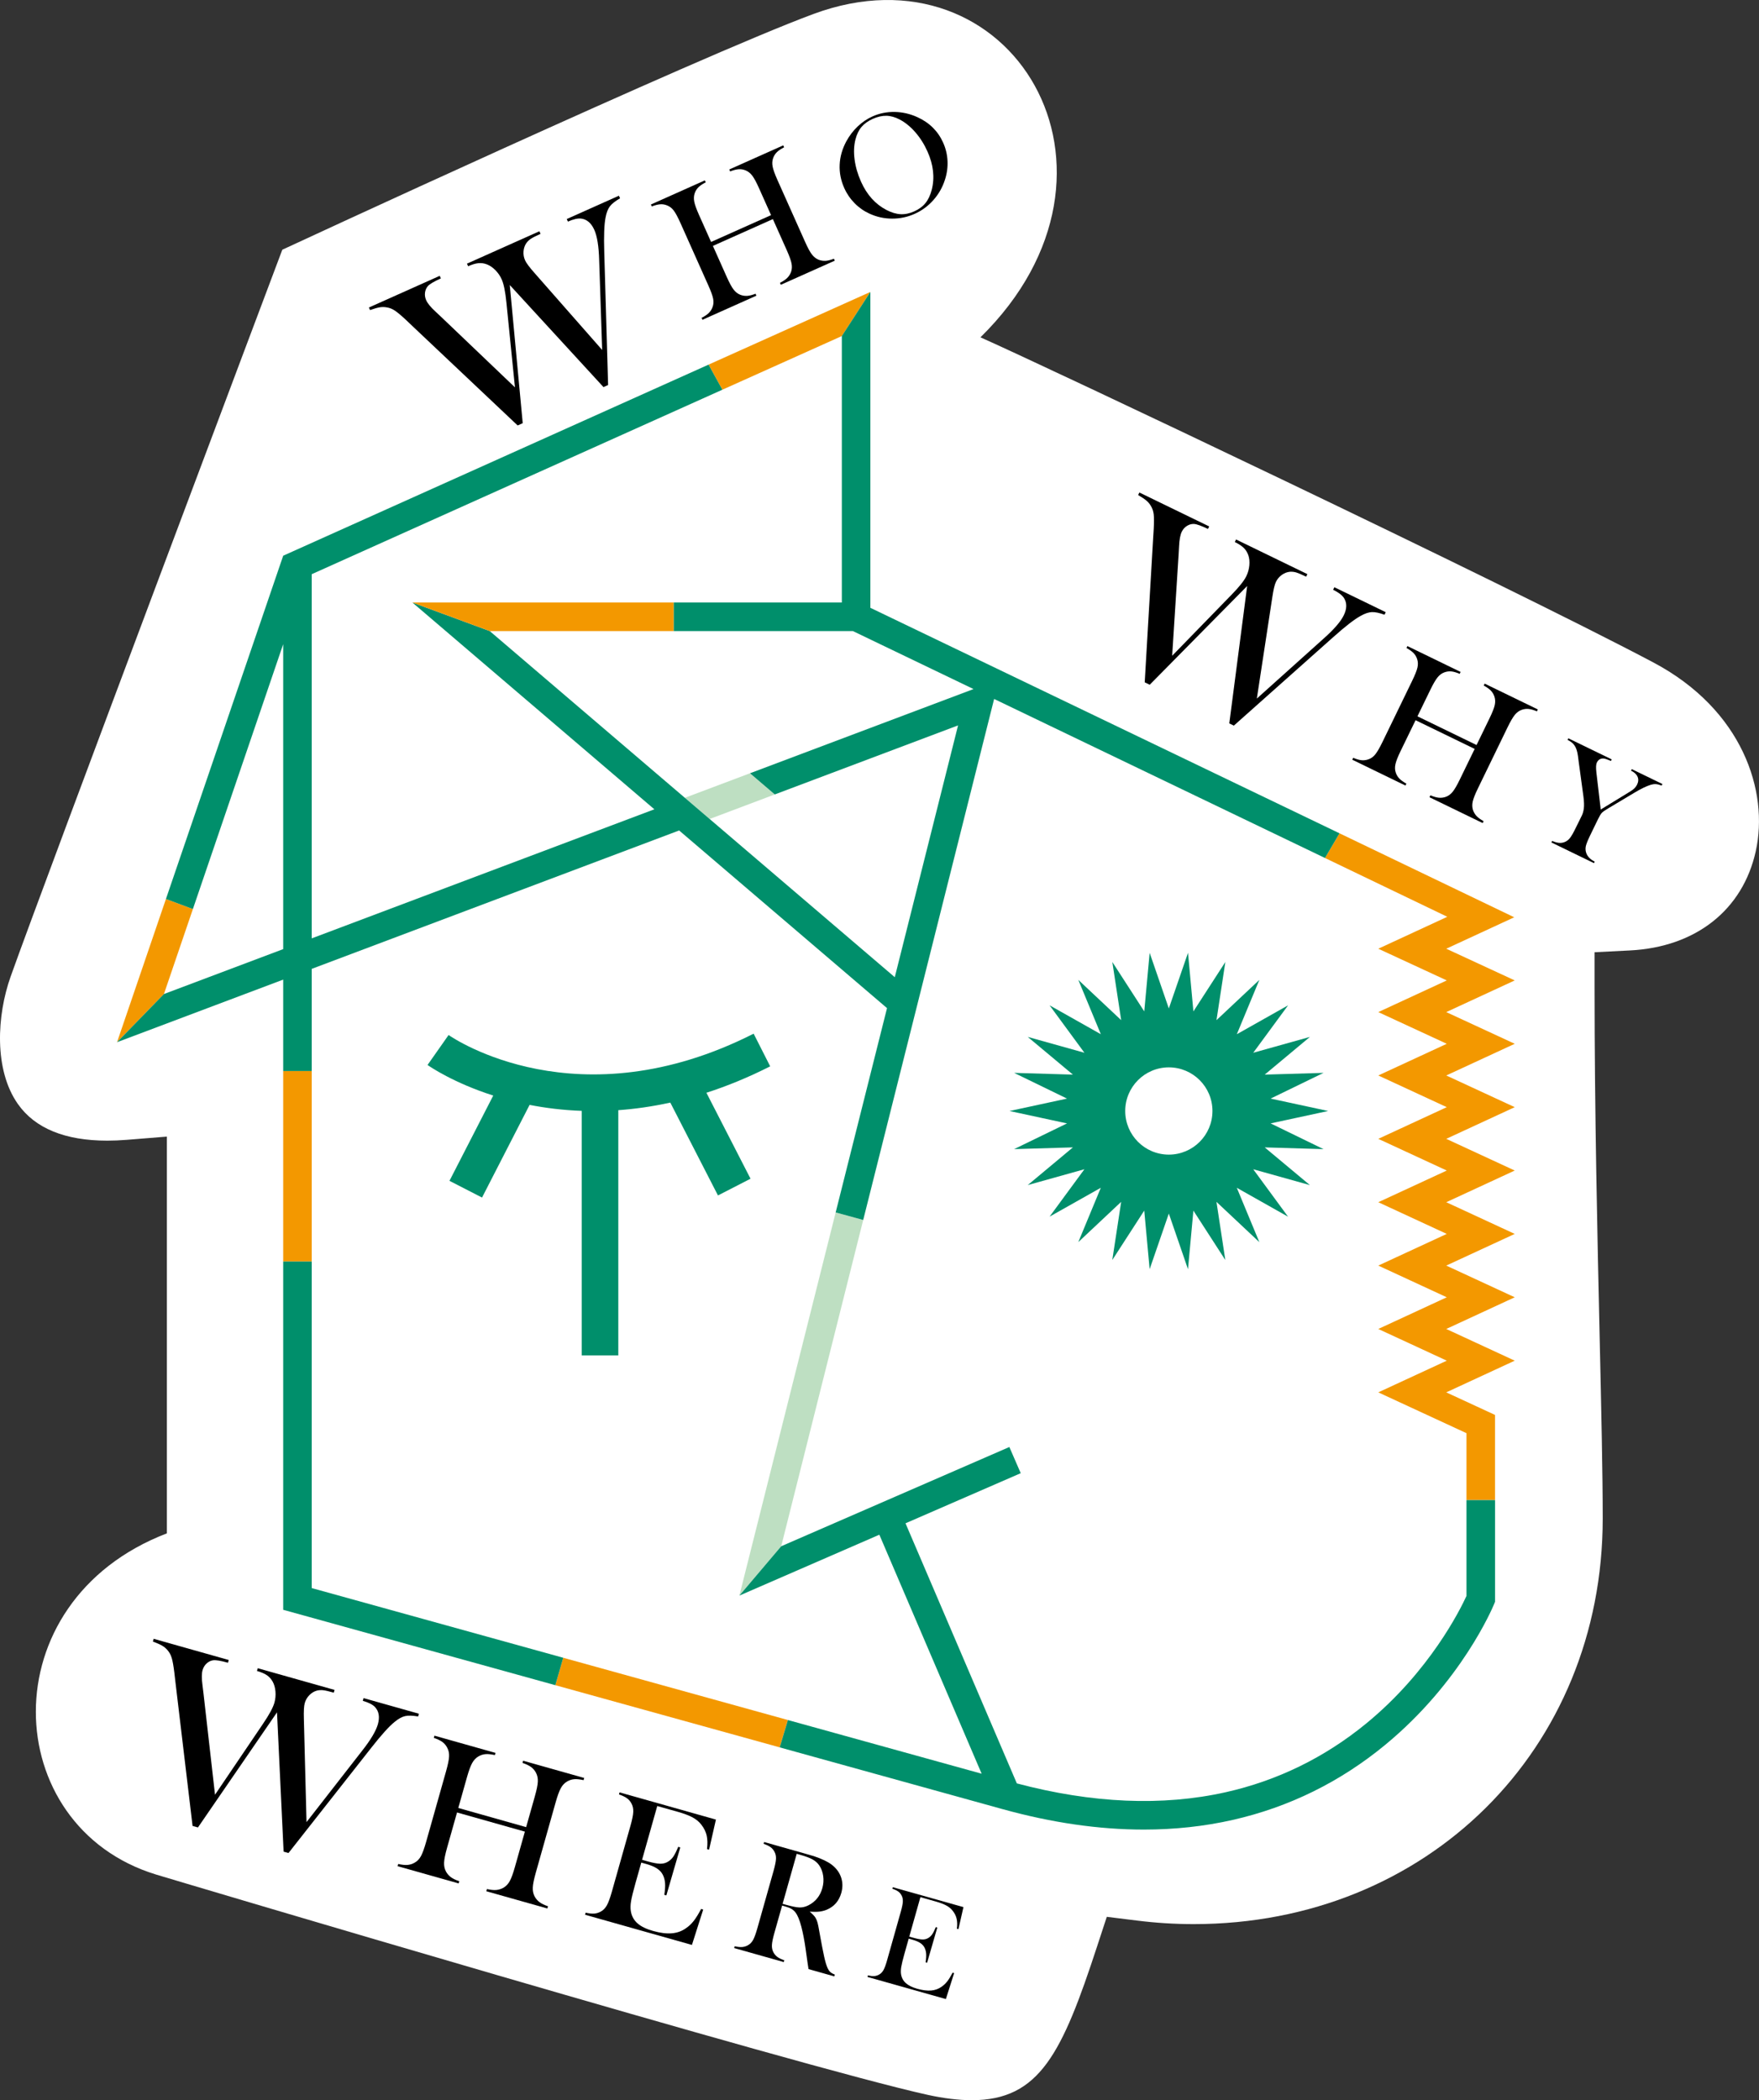
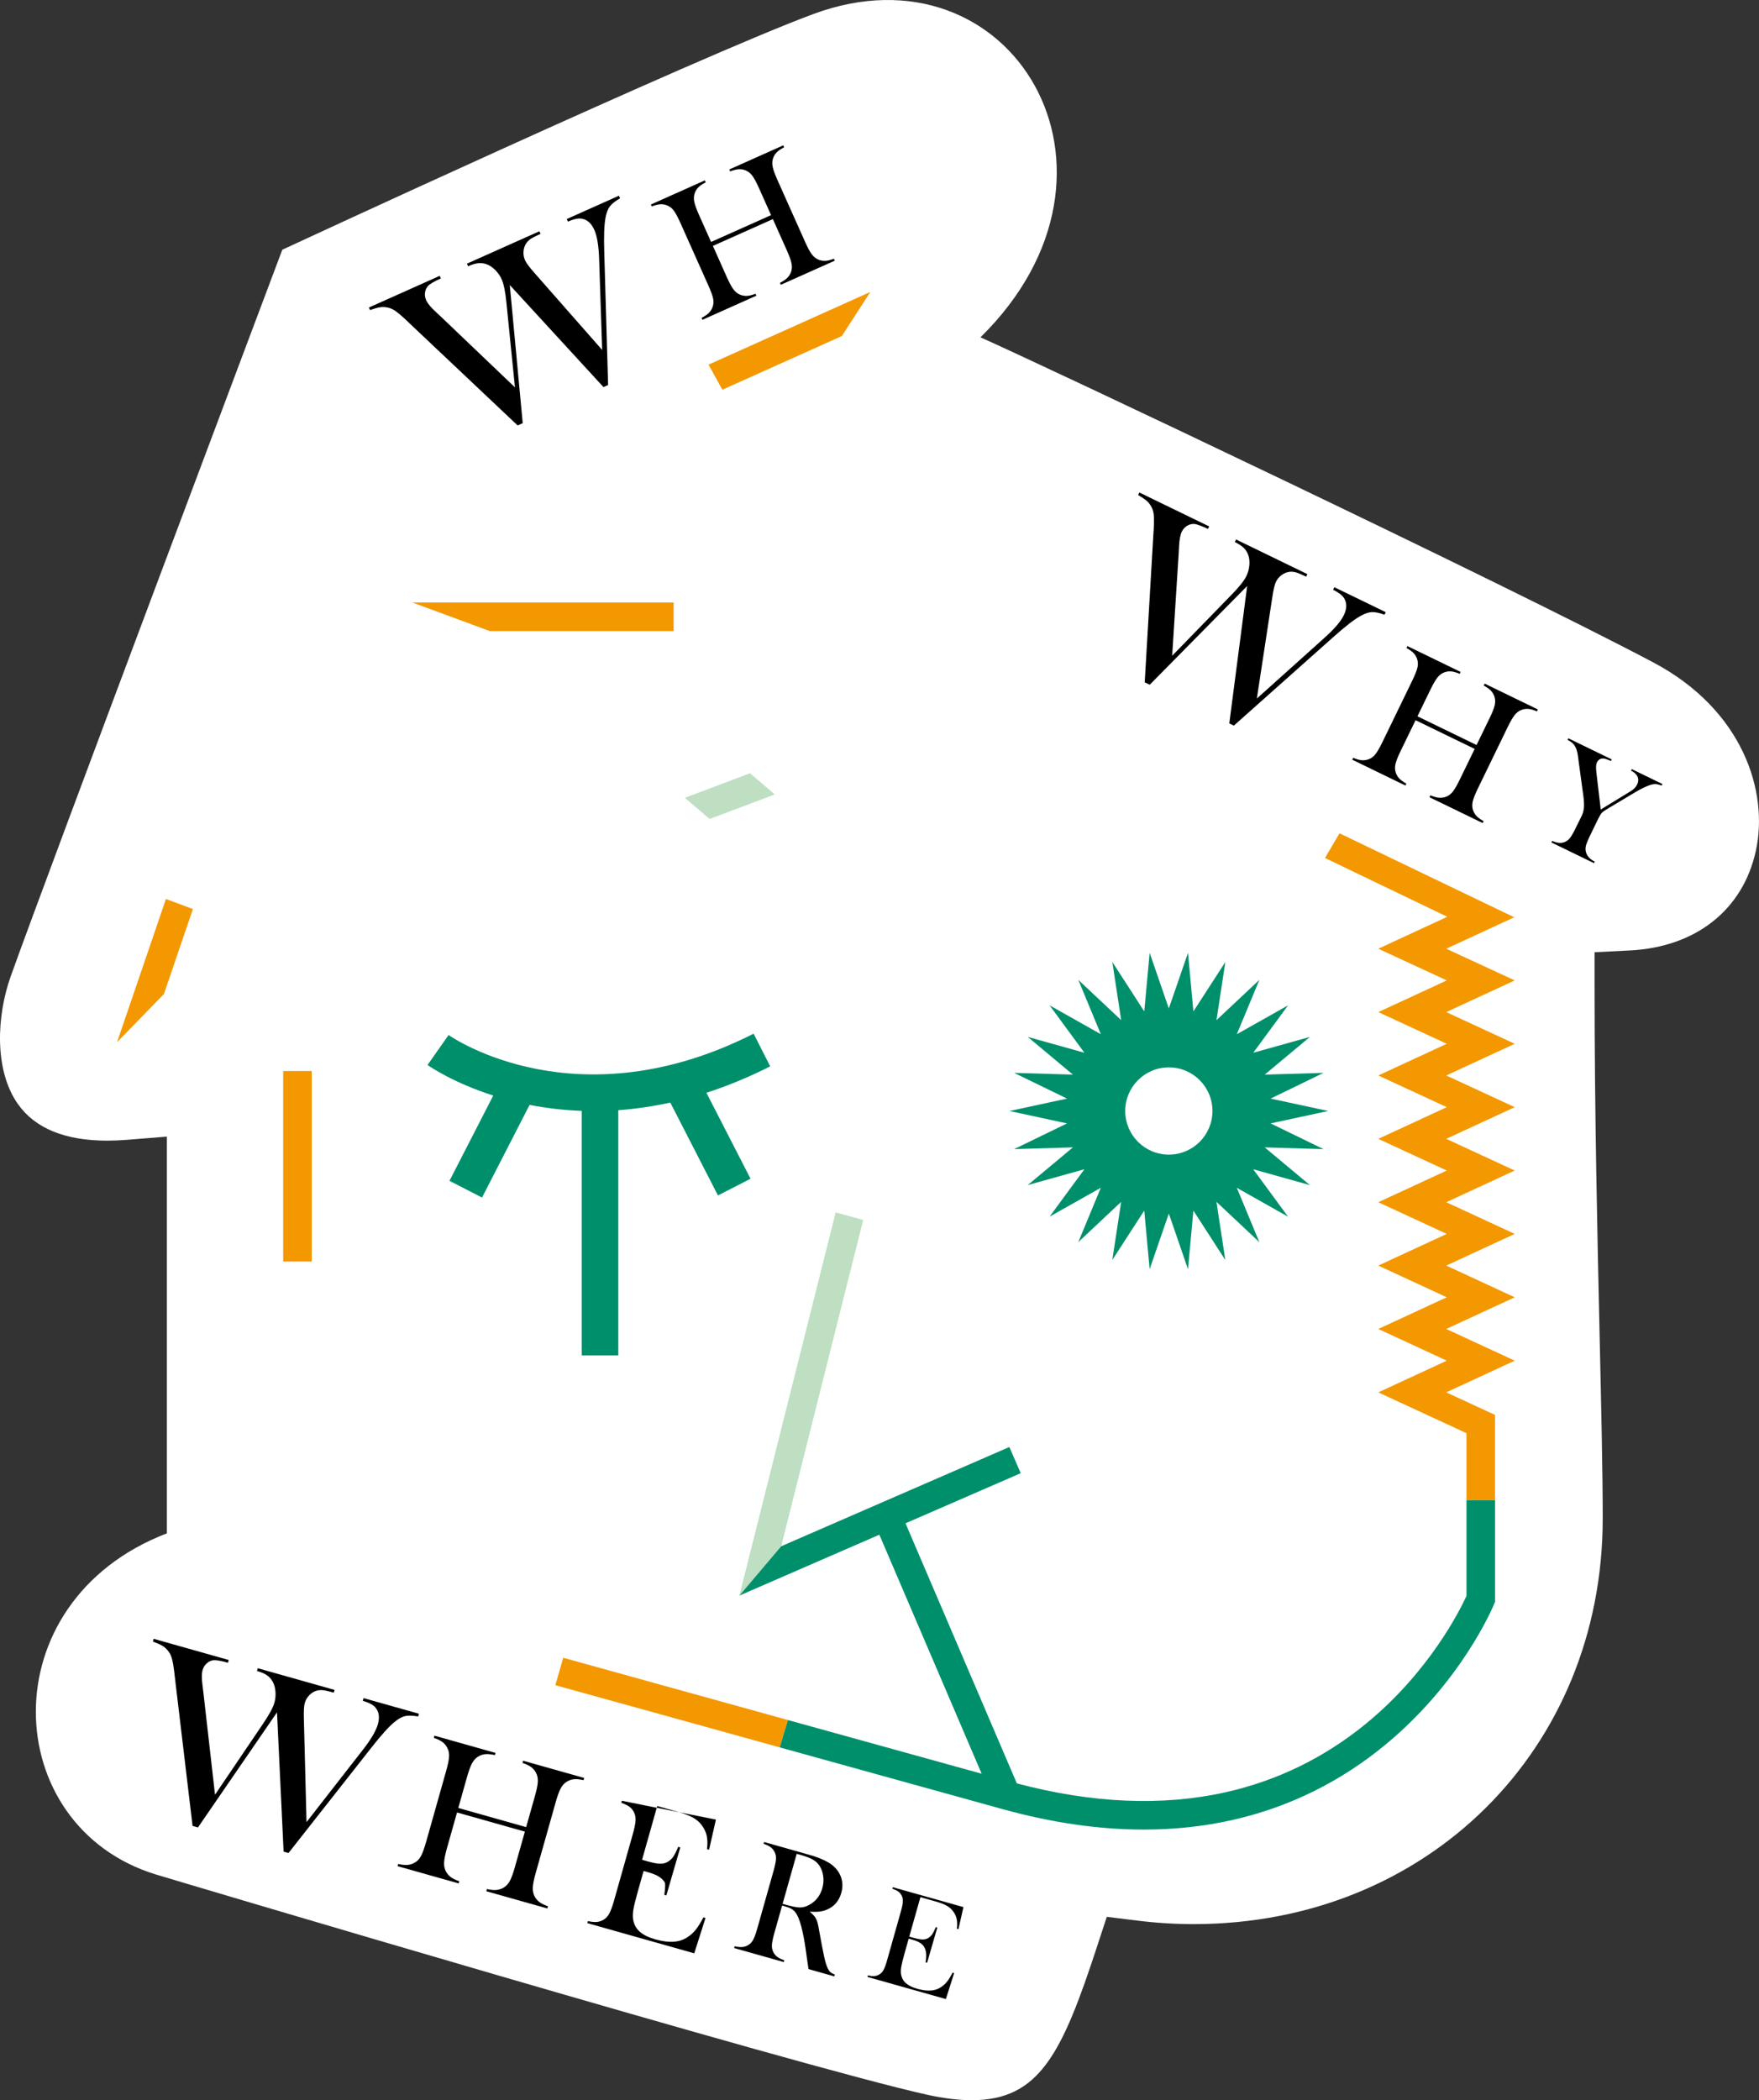
<svg xmlns="http://www.w3.org/2000/svg" version="1.1" x="0px" y="0px" viewBox="0 0 134.175 160.166" style="enable-background:new 0 0 134.175 160.166;" xml:space="preserve">
  <rect x="0" y="0" width="134.175" height="160.166" fill="#333333" stroke="none" />
  <style type="text/css">
	.st0{fill:#FFFFFF;}
	.st1{fill:#008F6B;}
	.st2{fill:#F39800;}
	.st3{fill:#BEDFC2;}
	.st4{fill:none;}
</style>
  <g id="カットパス">
</g>
  <g id="デザイン">
    <g>
      <path class="st0" d="M74.123,160.166c-0.992,0-2.117-0.136-3.344-0.404    c-9.629-2.11-58.204-16.598-58.89-16.809c-11.968-3.669-12.725-20.815,0.841-26.016    c0-4.743,0-30.257,0-30.257l-3.062,0.247c-0.511,0.041-1.011,0.062-1.485,0.062    c-3.217,0-5.509-0.937-6.814-2.787c-1.845-2.613-1.61-6.767-0.559-9.722    c2.555-7.187,20.724-55.435,20.724-55.435S53.144,4.37,62.038,1.071    C77.125-4.524,87.741,13.007,74.788,25.726c4.946,2.19,39.883,18.738,51.321,24.791    c6.809,3.604,8.832,9.831,7.818,14.403c-0.994,4.484-4.584,7.312-9.603,7.564l-2.692,0.136v2.695    c0,9.481,0.215,19.012,0.388,26.669c0.126,5.562,0.234,10.366,0.234,13.813    c0,17.639-13.415,30.94-31.204,30.941c-1.425,0-2.875-0.09-4.309-0.269l-2.316-0.287l-0.727,2.218    C81.021,156.581,79.306,160.166,74.123,160.166z" />
      <g>
        <g>
          <path class="st1" d="M58.75,81.322l-1.263-2.491c-13.403,6.788-22.872,0.378-23.269,0.102l-1.606,2.285      c0.178,0.126,1.975,1.361,5.012,2.332l-3.339,6.503l2.484,1.276l3.628-7.067      c1.207,0.236,2.536,0.404,3.974,0.455v18.648h2.793V84.665c1.26-0.09,2.584-0.275,3.966-0.579      l3.636,7.082l2.484-1.276l-3.365-6.555C55.448,82.833,57.072,82.172,58.75,81.322z" />
          <path class="st1" d="M96.922,85.673l4.387-0.946l-4.387-0.946l4.036-1.961l-4.485,0.133l3.445-2.875      l-4.322,1.208l2.657-3.616l-3.909,2.203l1.719-4.145l-3.271,3.072l0.677-4.436l-2.437,3.768      l-0.412-4.468l-1.463,4.243l-1.462-4.243l-0.412,4.468l-2.436-3.769l0.676,4.436l-3.271-3.072      l1.719,4.145l-3.909-2.204l2.656,3.617l-4.322-1.208l3.445,2.876l-4.485-0.133l4.036,1.962      l-4.387,0.946l4.387,0.946l-4.036,1.961l4.485-0.133l-3.445,2.875l4.322-1.208l-2.657,3.616      l3.909-2.203l-1.719,4.145l3.271-3.072l-0.677,4.436l2.437-3.768l0.412,4.469l1.463-4.243      l1.462,4.243l0.412-4.468l2.436,3.769l-0.676-4.436l3.271,3.072l-1.719-4.145l3.909,2.204      l-2.656-3.617l4.322,1.208l-3.445-2.876l4.485,0.133L96.922,85.673z M89.158,88.054      c-1.838,0-3.327-1.49-3.327-3.327s1.49-3.327,3.327-3.327c1.838,0,3.327,1.49,3.327,3.327      S90.995,88.054,89.158,88.054z" />
        </g>
        <g>
          <g>
            <polygon class="st2" points="110.398,69.917 105.134,72.352 110.358,74.769 105.134,77.185 110.358,79.602        105.134,82.018 110.358,84.435 105.134,86.851 110.357,89.268 105.134,91.684 110.357,94.101        105.134,96.517 110.358,98.934 105.134,101.351 110.358,103.768 105.134,106.185 111.862,109.298        111.862,114.401 114.039,114.401 114.039,107.906 110.319,106.185 115.543,103.768 110.319,101.351        115.543,98.934 110.319,96.517 115.543,94.101 110.32,91.684 115.543,89.268 110.319,86.851        115.543,84.435 110.319,82.018 115.543,79.602 110.319,77.185 115.543,74.769 110.319,72.352        115.503,69.954 102.176,63.55 101.068,65.433      " />
            <polygon class="st2" points="64.214,25.628 66.391,22.264 54.047,27.808 55.101,29.721      " />
            <polygon class="st3" points="54.13,62.458 59.1,60.586 57.21,58.971 52.24,60.843      " />
            <polygon class="st3" points="63.744,92.463 56.4,121.682 59.591,117.921 65.845,93.038      " />
            <line class="st4" x1="23.779" y1="81.678" x2="23.779" y2="96.209" />
            <rect x="21.602" y="81.678" class="st2" width="2.177" height="14.532" />
            <polygon class="st2" points="14.714,69.326 12.658,68.559 8.927,79.482 12.504,75.808      " />
            <polygon class="st2" points="42.962,126.425 42.36,128.517 59.474,133.258 60.1,131.173      " />
            <g>
-               <polygon class="st1" points="23.779,121.111 23.779,96.209 21.602,96.209 21.602,122.767 42.36,128.517         42.962,126.425       " />
              <path class="st1" d="M111.862,114.401v7.308c-0.453,0.992-2.796,5.757-7.659,9.738        c-3.162,2.588-6.765,4.349-10.709,5.233c-4.816,1.079-10.173,0.853-15.93-0.673l-8.492-19.836        l8.789-3.822l-0.868-1.996l-17.402,7.568l-3.19,3.762l10.675-4.642l7.803,18.227l-14.778-4.094        l-0.626,2.086l17.006,4.711c3.748,1.038,7.348,1.558,10.769,1.558c2.35,0,4.615-0.245,6.784-0.737        c4.286-0.971,8.197-2.896,11.626-5.722c5.82-4.797,8.2-10.477,8.299-10.716l0.082-0.199v-7.753        H111.862z" />
-               <polygon class="st1" points="66.391,46.353 66.391,22.264 64.214,25.628 64.214,45.949 51.384,45.949         51.384,48.126 65.055,48.126 74.26,52.55 57.21,58.971 59.1,60.586 73.08,55.321         68.253,74.524 54.13,62.458 52.24,60.843 37.356,48.126 31.456,45.949 49.914,61.719         23.779,71.562 23.779,43.789 55.101,29.721 54.047,27.808 21.602,42.38 12.658,68.559         14.714,69.326 21.602,49.126 21.602,72.382 12.504,75.808 8.927,79.482 21.602,74.708 21.602,81.678         23.779,81.678 23.779,73.888 51.804,63.334 67.661,76.882 63.744,92.463 65.845,93.038         75.831,53.305 101.068,65.433 102.176,63.55       " />
            </g>
            <polygon class="st2" points="37.356,48.126 51.384,48.126 51.384,45.949 31.456,45.949      " />
          </g>
        </g>
      </g>
      <g>
        <path d="M28.138,23.452l5.404-2.416l0.088,0.197c-0.504,0.225-0.831,0.416-0.981,0.572     c-0.124,0.138-0.2,0.307-0.229,0.504c-0.028,0.199,0.002,0.395,0.089,0.589     c0.107,0.241,0.348,0.533,0.72,0.875l0.461,0.432l5.59,5.336l-0.651-6.461     c-0.082-0.829-0.202-1.421-0.361-1.776c-0.118-0.264-0.279-0.499-0.485-0.705     c-0.206-0.207-0.421-0.354-0.645-0.438c-0.215-0.083-0.433-0.112-0.653-0.09     c-0.22,0.023-0.479,0.101-0.777,0.233l-0.088-0.197l5.524-2.469l0.088,0.197     c-0.338,0.151-0.578,0.272-0.719,0.363c-0.142,0.089-0.262,0.203-0.359,0.335     c-0.126,0.179-0.199,0.39-0.219,0.628c-0.021,0.24,0.019,0.471,0.118,0.693     c0.093,0.207,0.333,0.529,0.722,0.968l5.158,5.868l-0.229-6.855     c-0.03-1.052-0.154-1.822-0.372-2.308c-0.228-0.509-0.558-0.795-0.991-0.855     c-0.262-0.034-0.603,0.042-1.021,0.229l-0.088-0.197l3.978-1.778l0.088,0.197     c-0.366,0.211-0.624,0.415-0.774,0.609c-0.15,0.194-0.26,0.475-0.33,0.842     c-0.107,0.529-0.141,1.414-0.102,2.654l0.293,10.136l-0.353,0.157l-7.147-7.783l0.987,10.536     l-0.386,0.173l-7.972-7.528l-0.538-0.512c-0.367-0.343-0.653-0.584-0.857-0.719     c-0.205-0.136-0.417-0.219-0.638-0.25c-0.179-0.031-0.357-0.03-0.535,0.001     c-0.178,0.032-0.419,0.102-0.721,0.209L28.138,23.452z" />
        <path d="M54.241,18.452l4.575-2.045l-0.925-2.068c-0.197-0.442-0.368-0.757-0.512-0.946     c-0.144-0.188-0.312-0.321-0.507-0.4c-0.176-0.07-0.354-0.1-0.53-0.086     c-0.178,0.012-0.394,0.068-0.648,0.166l-0.066-0.148l4.118-1.84l0.066,0.148     c-0.239,0.123-0.423,0.245-0.55,0.37c-0.128,0.123-0.224,0.274-0.288,0.452     c-0.071,0.198-0.085,0.414-0.039,0.647c0.045,0.235,0.166,0.572,0.361,1.01l2.123,4.749     c0.195,0.438,0.365,0.752,0.509,0.939c0.143,0.189,0.313,0.324,0.511,0.407     c0.174,0.066,0.35,0.093,0.528,0.085c0.179-0.011,0.393-0.064,0.644-0.161l0.066,0.148     l-4.118,1.84l-0.065-0.148c0.242-0.124,0.428-0.249,0.555-0.375     c0.126-0.127,0.223-0.276,0.29-0.451c0.071-0.198,0.084-0.413,0.04-0.645     c-0.044-0.233-0.166-0.57-0.363-1.013l-1.062-2.378l-4.575,2.045l1.062,2.378     c0.196,0.438,0.366,0.752,0.511,0.943c0.144,0.189,0.313,0.324,0.508,0.403     c0.17,0.068,0.344,0.096,0.522,0.087c0.179-0.01,0.395-0.065,0.65-0.164l0.065,0.148     l-4.117,1.84l-0.065-0.148c0.242-0.124,0.428-0.249,0.554-0.375     c0.127-0.127,0.222-0.275,0.284-0.447c0.075-0.2,0.09-0.416,0.043-0.646     c-0.046-0.232-0.169-0.569-0.367-1.011l-2.123-4.749c-0.197-0.442-0.367-0.758-0.508-0.948     c-0.141-0.189-0.311-0.321-0.51-0.398c-0.171-0.072-0.348-0.103-0.526-0.088     c-0.181,0.013-0.396,0.069-0.646,0.165l-0.066-0.148l4.117-1.84l0.066,0.148     c-0.239,0.123-0.423,0.245-0.55,0.37c-0.128,0.123-0.224,0.275-0.289,0.453     c-0.071,0.198-0.084,0.414-0.039,0.648c0.046,0.235,0.167,0.572,0.362,1.01L54.241,18.452z" />
-         <path d="M64.396,14.335c-0.258-0.578-0.374-1.169-0.347-1.773c0.026-0.604,0.194-1.196,0.504-1.776     c0.233-0.43,0.521-0.809,0.865-1.138c0.344-0.329,0.724-0.586,1.14-0.772     c0.529-0.236,1.093-0.349,1.691-0.339c0.599,0.012,1.178,0.146,1.738,0.402     c0.912,0.418,1.564,1.065,1.956,1.942c0.197,0.44,0.308,0.901,0.332,1.38     c0.025,0.48-0.038,0.955-0.19,1.428c-0.184,0.586-0.478,1.107-0.881,1.563     c-0.404,0.457-0.883,0.81-1.436,1.058c-0.547,0.244-1.119,0.365-1.718,0.363     c-0.598,0-1.169-0.125-1.712-0.373c-0.428-0.193-0.81-0.458-1.145-0.797     C64.859,15.164,64.592,14.776,64.396,14.335z M65.678,13.855c0.445,0.997,1.093,1.717,1.942,2.159     c0.38,0.196,0.739,0.304,1.075,0.321c0.335,0.018,0.682-0.054,1.039-0.214     c0.361-0.161,0.647-0.372,0.858-0.632c0.212-0.259,0.372-0.599,0.481-1.019     c0.236-0.93,0.128-1.899-0.322-2.907c-0.247-0.554-0.556-1.045-0.926-1.471     c-0.371-0.426-0.768-0.751-1.193-0.974c-0.346-0.183-0.683-0.279-1.01-0.288     c-0.328-0.008-0.675,0.07-1.043,0.234c-0.364,0.163-0.651,0.367-0.86,0.613     c-0.21,0.246-0.364,0.563-0.463,0.949c-0.12,0.462-0.143,0.974-0.069,1.535     C65.26,12.722,65.424,13.286,65.678,13.855z" />
      </g>
      <g>
        <path d="M11.717,124.978l5.732,1.618l-0.059,0.21c-0.534-0.151-0.911-0.215-1.127-0.19     c-0.185,0.026-0.352,0.106-0.5,0.241c-0.15,0.136-0.254,0.307-0.312,0.514     c-0.072,0.255-0.075,0.635-0.006,1.139l0.077,0.633l0.879,7.727l3.663-5.412     c0.472-0.693,0.761-1.229,0.868-1.605c0.079-0.278,0.104-0.564,0.08-0.857     c-0.026-0.293-0.098-0.544-0.215-0.754c-0.113-0.203-0.263-0.366-0.446-0.491     c-0.186-0.124-0.436-0.23-0.751-0.32l0.059-0.209l5.859,1.654l-0.059,0.21     c-0.357-0.102-0.622-0.163-0.79-0.184c-0.167-0.021-0.332-0.012-0.495,0.027     c-0.212,0.058-0.404,0.172-0.574,0.345c-0.17,0.172-0.289,0.376-0.355,0.612     c-0.062,0.22-0.084,0.623-0.066,1.212l0.202,7.86l4.243-5.444     c0.654-0.832,1.055-1.506,1.201-2.022c0.152-0.541,0.081-0.975-0.213-1.3     c-0.182-0.196-0.493-0.356-0.938-0.481l0.059-0.209l4.221,1.191l-0.059,0.209     c-0.419-0.072-0.751-0.082-0.992-0.029c-0.242,0.054-0.507,0.2-0.797,0.439     c-0.424,0.34-1.021,1.001-1.791,1.984l-6.309,8.02l-0.373-0.105l-0.504-10.623l-6.03,8.778     l-0.411-0.116l-1.305-10.957l-0.086-0.742c-0.061-0.503-0.127-0.873-0.198-1.109     s-0.18-0.438-0.33-0.605c-0.119-0.138-0.257-0.252-0.415-0.343     c-0.158-0.091-0.389-0.191-0.691-0.304L11.717,124.978z" />
        <path d="M34.958,137.88l5.176,1.462l0.661-2.34c0.142-0.501,0.22-0.878,0.23-1.132     c0.012-0.254-0.037-0.48-0.143-0.679c-0.096-0.179-0.223-0.325-0.376-0.437     c-0.155-0.112-0.372-0.215-0.649-0.309l0.047-0.168l4.658,1.315l-0.047,0.168     c-0.281-0.063-0.516-0.089-0.708-0.075c-0.19,0.015-0.373,0.074-0.548,0.176     c-0.196,0.113-0.355,0.282-0.479,0.507c-0.124,0.225-0.255,0.586-0.395,1.081l-1.517,5.374     c-0.14,0.495-0.216,0.87-0.228,1.124s0.036,0.482,0.142,0.686     c0.098,0.175,0.224,0.319,0.377,0.434c0.155,0.114,0.368,0.218,0.641,0.311l-0.047,0.168     l-4.658-1.315l0.047-0.168c0.285,0.065,0.524,0.089,0.716,0.072     c0.19-0.018,0.374-0.074,0.548-0.172c0.194-0.113,0.354-0.28,0.477-0.503     c0.124-0.223,0.255-0.584,0.396-1.085l0.759-2.69l-5.176-1.461l-0.759,2.689     c-0.14,0.496-0.216,0.872-0.228,1.129c-0.012,0.256,0.035,0.483,0.142,0.682     c0.094,0.173,0.217,0.316,0.371,0.431s0.369,0.219,0.646,0.313l-0.047,0.167l-4.658-1.315     l0.047-0.168c0.286,0.065,0.525,0.09,0.717,0.072c0.19-0.017,0.371-0.074,0.539-0.174     c0.2-0.111,0.36-0.278,0.481-0.502c0.121-0.223,0.252-0.585,0.393-1.085l1.517-5.374     c0.142-0.501,0.22-0.877,0.233-1.131c0.014-0.253-0.036-0.479-0.147-0.68     c-0.09-0.177-0.215-0.323-0.372-0.436c-0.158-0.112-0.373-0.215-0.646-0.308l0.047-0.168     l4.658,1.315l-0.047,0.168c-0.281-0.063-0.517-0.088-0.707-0.074     c-0.191,0.015-0.374,0.073-0.549,0.176c-0.195,0.113-0.354,0.282-0.478,0.507     s-0.256,0.585-0.396,1.081L34.958,137.88z" />
-         <path d="M54.61,138.766l-0.521,2.29l-0.16-0.039c0.049-0.398,0.041-0.743-0.024-1.033     c-0.066-0.289-0.203-0.565-0.408-0.83c-0.17-0.22-0.39-0.404-0.664-0.553     s-0.651-0.291-1.134-0.428l-1.565-0.441l-1.158,4.102l0.41,0.115     c0.414,0.117,0.734,0.178,0.96,0.183c0.224,0.005,0.423-0.045,0.596-0.149     c0.165-0.096,0.303-0.226,0.416-0.388c0.111-0.163,0.238-0.413,0.377-0.753l0.156,0.052     l-1.062,3.655l-0.157-0.045c0.058-0.361,0.077-0.662,0.058-0.898     c-0.019-0.236-0.078-0.45-0.177-0.641c-0.095-0.184-0.243-0.342-0.443-0.472     c-0.198-0.13-0.467-0.242-0.804-0.338l-0.39-0.109l-0.442,1.565     c-0.176,0.624-0.289,1.082-0.337,1.376c-0.049,0.294-0.054,0.55-0.017,0.767     c0.062,0.372,0.23,0.68,0.504,0.922c0.273,0.242,0.668,0.436,1.189,0.582     c0.547,0.154,1.024,0.215,1.433,0.18c0.408-0.034,0.77-0.164,1.083-0.391     c0.221-0.149,0.417-0.335,0.59-0.557c0.173-0.223,0.361-0.525,0.563-0.911l0.156,0.051     l-0.858,2.695l-8.154-2.303l0.044-0.157c0.264,0.061,0.484,0.083,0.664,0.07     c0.178-0.015,0.349-0.069,0.515-0.165c0.183-0.106,0.332-0.265,0.448-0.476     c0.116-0.211,0.239-0.548,0.371-1.014l1.422-5.037c0.131-0.465,0.203-0.817,0.214-1.059     c0.011-0.24-0.033-0.453-0.134-0.639c-0.085-0.166-0.201-0.303-0.347-0.407     c-0.145-0.104-0.347-0.201-0.607-0.29l0.044-0.157L54.61,138.766z" />
+         <path d="M54.61,138.766l-0.521,2.29l-0.16-0.039c0.049-0.398,0.041-0.743-0.024-1.033     c-0.066-0.289-0.203-0.565-0.408-0.83c-0.17-0.22-0.39-0.404-0.664-0.553     s-0.651-0.291-1.134-0.428l-1.565-0.441l-1.158,4.102l0.41,0.115     c0.414,0.117,0.734,0.178,0.96,0.183c0.224,0.005,0.423-0.045,0.596-0.149     c0.165-0.096,0.303-0.226,0.416-0.388c0.111-0.163,0.238-0.413,0.377-0.753l0.156,0.052     l-1.062,3.655l-0.157-0.045c0.058-0.361,0.077-0.662,0.058-0.898     c-0.095-0.184-0.243-0.342-0.443-0.472     c-0.198-0.13-0.467-0.242-0.804-0.338l-0.39-0.109l-0.442,1.565     c-0.176,0.624-0.289,1.082-0.337,1.376c-0.049,0.294-0.054,0.55-0.017,0.767     c0.062,0.372,0.23,0.68,0.504,0.922c0.273,0.242,0.668,0.436,1.189,0.582     c0.547,0.154,1.024,0.215,1.433,0.18c0.408-0.034,0.77-0.164,1.083-0.391     c0.221-0.149,0.417-0.335,0.59-0.557c0.173-0.223,0.361-0.525,0.563-0.911l0.156,0.051     l-0.858,2.695l-8.154-2.303l0.044-0.157c0.264,0.061,0.484,0.083,0.664,0.07     c0.178-0.015,0.349-0.069,0.515-0.165c0.183-0.106,0.332-0.265,0.448-0.476     c0.116-0.211,0.239-0.548,0.371-1.014l1.422-5.037c0.131-0.465,0.203-0.817,0.214-1.059     c0.011-0.24-0.033-0.453-0.134-0.639c-0.085-0.166-0.201-0.303-0.347-0.407     c-0.145-0.104-0.347-0.201-0.607-0.29l0.044-0.157L54.61,138.766z" />
        <path d="M59.659,145.322l-0.592,2.097c-0.114,0.403-0.176,0.708-0.186,0.917     c-0.01,0.208,0.029,0.393,0.115,0.554c0.076,0.141,0.176,0.258,0.301,0.351     c0.126,0.093,0.301,0.178,0.527,0.254l-0.039,0.137l-3.785-1.069l0.039-0.136     c0.231,0.053,0.426,0.072,0.58,0.059c0.156-0.014,0.303-0.061,0.44-0.142     c0.162-0.091,0.292-0.227,0.39-0.407c0.099-0.182,0.206-0.477,0.321-0.883l1.233-4.365     c0.114-0.407,0.177-0.714,0.188-0.92c0.012-0.205-0.028-0.389-0.118-0.552     c-0.074-0.145-0.176-0.263-0.304-0.354c-0.127-0.091-0.302-0.174-0.523-0.249l0.039-0.137     l2.854,0.807c0.478,0.135,0.791,0.225,0.941,0.271c0.604,0.201,1.061,0.42,1.369,0.656     c0.346,0.269,0.583,0.59,0.709,0.965c0.127,0.375,0.132,0.77,0.015,1.184     c-0.174,0.616-0.547,1.044-1.117,1.283c-0.174,0.071-0.357,0.117-0.549,0.141     c-0.192,0.021-0.44,0.024-0.746,0.006c0.209,0.166,0.355,0.318,0.44,0.457     c0.067,0.109,0.121,0.236,0.161,0.382c0.039,0.146,0.089,0.396,0.15,0.756     c0.147,0.821,0.264,1.425,0.349,1.81c0.085,0.384,0.168,0.669,0.249,0.854     c0.064,0.15,0.137,0.262,0.216,0.336c0.079,0.073,0.197,0.141,0.355,0.202l-0.039,0.137     l-1.968-0.556c-0.038-0.245-0.061-0.401-0.072-0.468l-0.149-1.06     c-0.089-0.635-0.199-1.205-0.329-1.711c-0.131-0.502-0.28-0.861-0.444-1.078     c-0.084-0.109-0.183-0.198-0.296-0.266c-0.113-0.068-0.258-0.128-0.436-0.178L59.659,145.322z      M59.696,145.191l0.226,0.063c0.489,0.139,0.847,0.21,1.074,0.214s0.457-0.053,0.693-0.175     c0.526-0.278,0.872-0.71,1.037-1.294c0.088-0.312,0.11-0.622,0.067-0.931     c-0.043-0.308-0.145-0.581-0.309-0.819c-0.128-0.182-0.299-0.331-0.513-0.449     c-0.214-0.117-0.533-0.236-0.956-0.355l-0.242-0.068L59.696,145.191z" />
        <path d="M73.491,145.441l-0.382,1.678l-0.117-0.027c0.036-0.293,0.028-0.546-0.019-0.758     c-0.049-0.213-0.148-0.416-0.299-0.609c-0.125-0.161-0.286-0.296-0.486-0.404     c-0.2-0.109-0.478-0.215-0.832-0.314l-1.148-0.324l-0.85,3.008l0.301,0.085     c0.305,0.086,0.54,0.131,0.705,0.134c0.165,0.004,0.311-0.033,0.437-0.109     c0.121-0.07,0.223-0.165,0.305-0.284c0.083-0.119,0.176-0.304,0.278-0.553l0.113,0.038     l-0.778,2.681l-0.115-0.033c0.042-0.265,0.057-0.485,0.043-0.658     c-0.015-0.174-0.058-0.331-0.13-0.47c-0.07-0.135-0.179-0.25-0.325-0.346     c-0.146-0.096-0.343-0.178-0.591-0.248l-0.286-0.081l-0.324,1.147     c-0.129,0.458-0.21,0.795-0.246,1.011c-0.035,0.215-0.04,0.402-0.013,0.562     c0.046,0.273,0.169,0.498,0.37,0.676c0.2,0.178,0.49,0.319,0.872,0.428     c0.4,0.112,0.751,0.156,1.051,0.132c0.3-0.026,0.564-0.122,0.796-0.287     c0.16-0.11,0.304-0.246,0.432-0.408c0.127-0.162,0.264-0.386,0.413-0.669l0.113,0.038     l-0.629,1.977l-5.98-1.688l0.033-0.115c0.194,0.043,0.356,0.061,0.488,0.051     c0.13-0.01,0.257-0.051,0.377-0.121c0.134-0.078,0.243-0.193,0.329-0.348     c0.084-0.155,0.175-0.402,0.271-0.744l1.043-3.693c0.096-0.342,0.148-0.6,0.157-0.775     c0.008-0.177-0.023-0.333-0.098-0.47c-0.063-0.122-0.147-0.222-0.254-0.299     c-0.107-0.076-0.254-0.147-0.447-0.212l0.033-0.116L73.491,145.441z" />
      </g>
      <g>
        <g>
          <path d="M86.911,37.56l5.325,2.586l-0.094,0.194c-0.497-0.241-0.854-0.369-1.07-0.383      c-0.185-0.006-0.363,0.043-0.532,0.15c-0.17,0.105-0.303,0.254-0.396,0.446      c-0.115,0.237-0.184,0.608-0.206,1.113l-0.035,0.632l-0.491,7.712l4.529-4.652      c0.583-0.596,0.959-1.069,1.129-1.419c0.126-0.259,0.201-0.534,0.229-0.825      c0.026-0.291,0-0.55-0.079-0.775c-0.075-0.218-0.193-0.404-0.352-0.559      c-0.159-0.153-0.385-0.302-0.678-0.444l0.094-0.195l5.442,2.644l-0.094,0.195      c-0.333-0.162-0.579-0.267-0.739-0.317c-0.162-0.05-0.324-0.07-0.489-0.06      c-0.219,0.02-0.427,0.098-0.623,0.236s-0.347,0.317-0.454,0.538      c-0.099,0.204-0.19,0.594-0.277,1.173l-1.179,7.724l5.104-4.583      c0.786-0.699,1.296-1.289,1.528-1.769c0.244-0.502,0.25-0.938,0.019-1.309      c-0.143-0.223-0.419-0.435-0.831-0.635l0.094-0.194l3.919,1.903l-0.094,0.195      c-0.397-0.145-0.72-0.212-0.964-0.202c-0.246,0.01-0.532,0.106-0.858,0.29      c-0.475,0.258-1.173,0.801-2.098,1.627l-7.574,6.741L93.769,55.169l1.364-10.478l-7.434,7.53      l-0.381-0.185l0.64-10.946l0.046-0.741c0.028-0.502,0.028-0.875,0-1.119      c-0.028-0.244-0.101-0.461-0.218-0.65c-0.091-0.156-0.207-0.292-0.346-0.409      c-0.138-0.116-0.347-0.255-0.623-0.418L86.911,37.56z" />
          <path d="M108.122,54.628l4.508,2.189l0.99-2.038c0.212-0.436,0.344-0.77,0.396-1.001      c0.052-0.23,0.045-0.445-0.02-0.645c-0.06-0.181-0.15-0.335-0.274-0.463      c-0.123-0.128-0.305-0.258-0.544-0.39l0.07-0.146l4.057,1.97l-0.07,0.146      c-0.247-0.104-0.46-0.165-0.638-0.184c-0.177-0.018-0.354,0.006-0.531,0.071      c-0.198,0.071-0.371,0.2-0.522,0.386c-0.149,0.187-0.33,0.495-0.54,0.927l-2.272,4.679      c-0.21,0.432-0.34,0.764-0.393,0.994c-0.052,0.231-0.046,0.448,0.018,0.652      c0.061,0.176,0.152,0.328,0.274,0.459c0.123,0.13,0.302,0.26,0.537,0.39l-0.071,0.145      l-4.057-1.97l0.071-0.146c0.251,0.105,0.467,0.167,0.645,0.184      c0.179,0.016,0.354-0.007,0.531-0.068c0.197-0.071,0.37-0.199,0.52-0.383      s0.33-0.493,0.542-0.93l1.138-2.342l-4.508-2.189l-1.138,2.342      c-0.21,0.432-0.341,0.764-0.394,0.998c-0.055,0.232-0.048,0.449,0.018,0.648      c0.057,0.174,0.146,0.325,0.27,0.456c0.122,0.129,0.303,0.261,0.542,0.393l-0.071,0.146      l-4.057-1.971l0.071-0.145c0.252,0.106,0.467,0.168,0.645,0.184      c0.179,0.017,0.353-0.008,0.525-0.07c0.201-0.069,0.375-0.197,0.521-0.382      c0.147-0.185,0.327-0.495,0.539-0.931l2.272-4.679c0.212-0.436,0.345-0.77,0.398-1      c0.055-0.229,0.047-0.444-0.021-0.646c-0.056-0.178-0.146-0.331-0.272-0.461      c-0.124-0.128-0.305-0.258-0.54-0.389l0.07-0.146l4.057,1.971l-0.07,0.145      c-0.247-0.104-0.459-0.165-0.637-0.184c-0.177-0.018-0.354,0.006-0.532,0.071      c-0.198,0.071-0.371,0.2-0.521,0.387c-0.15,0.186-0.33,0.494-0.54,0.926L108.122,54.628z" />
          <path d="M118.339,64.247l0.057-0.116c0.198,0.083,0.368,0.133,0.512,0.147      c0.144,0.016,0.287-0.003,0.429-0.056c0.157-0.058,0.295-0.16,0.414-0.308      c0.117-0.147,0.261-0.396,0.43-0.745l0.487-0.987c0.068-0.143,0.116-0.313,0.143-0.515      c0.033-0.23,0.021-0.546-0.031-0.943l-0.356-2.615l-0.061-0.469      c-0.047-0.342-0.132-0.6-0.252-0.775c-0.059-0.092-0.127-0.168-0.202-0.229      c-0.073-0.062-0.187-0.133-0.335-0.214l0.057-0.117l3.312,1.609l-0.057,0.116      c-0.29-0.119-0.48-0.181-0.575-0.185c-0.23-0.012-0.396,0.09-0.5,0.303      c-0.038,0.078-0.059,0.176-0.063,0.295c-0.006,0.119,0.002,0.276,0.024,0.472l0.331,2.821      l2.071-1.266l0.232-0.145c0.222-0.136,0.378-0.298,0.47-0.487      c0.105-0.217,0.117-0.419,0.035-0.604c-0.081-0.186-0.245-0.339-0.497-0.461l0.057-0.117      l2.337,1.135l-0.057,0.117c-0.187-0.066-0.336-0.102-0.45-0.109      c-0.114-0.007-0.24,0.01-0.381,0.051c-0.336,0.104-0.749,0.304-1.239,0.598l-2.016,1.205      c-0.24,0.142-0.401,0.255-0.479,0.339c-0.078,0.083-0.175,0.241-0.288,0.475l-0.604,1.245      c-0.176,0.361-0.283,0.631-0.325,0.805c-0.04,0.176-0.033,0.345,0.02,0.509      c0.092,0.287,0.31,0.515,0.655,0.683l-0.057,0.116L118.339,64.247z" />
        </g>
      </g>
    </g>
  </g>
</svg>